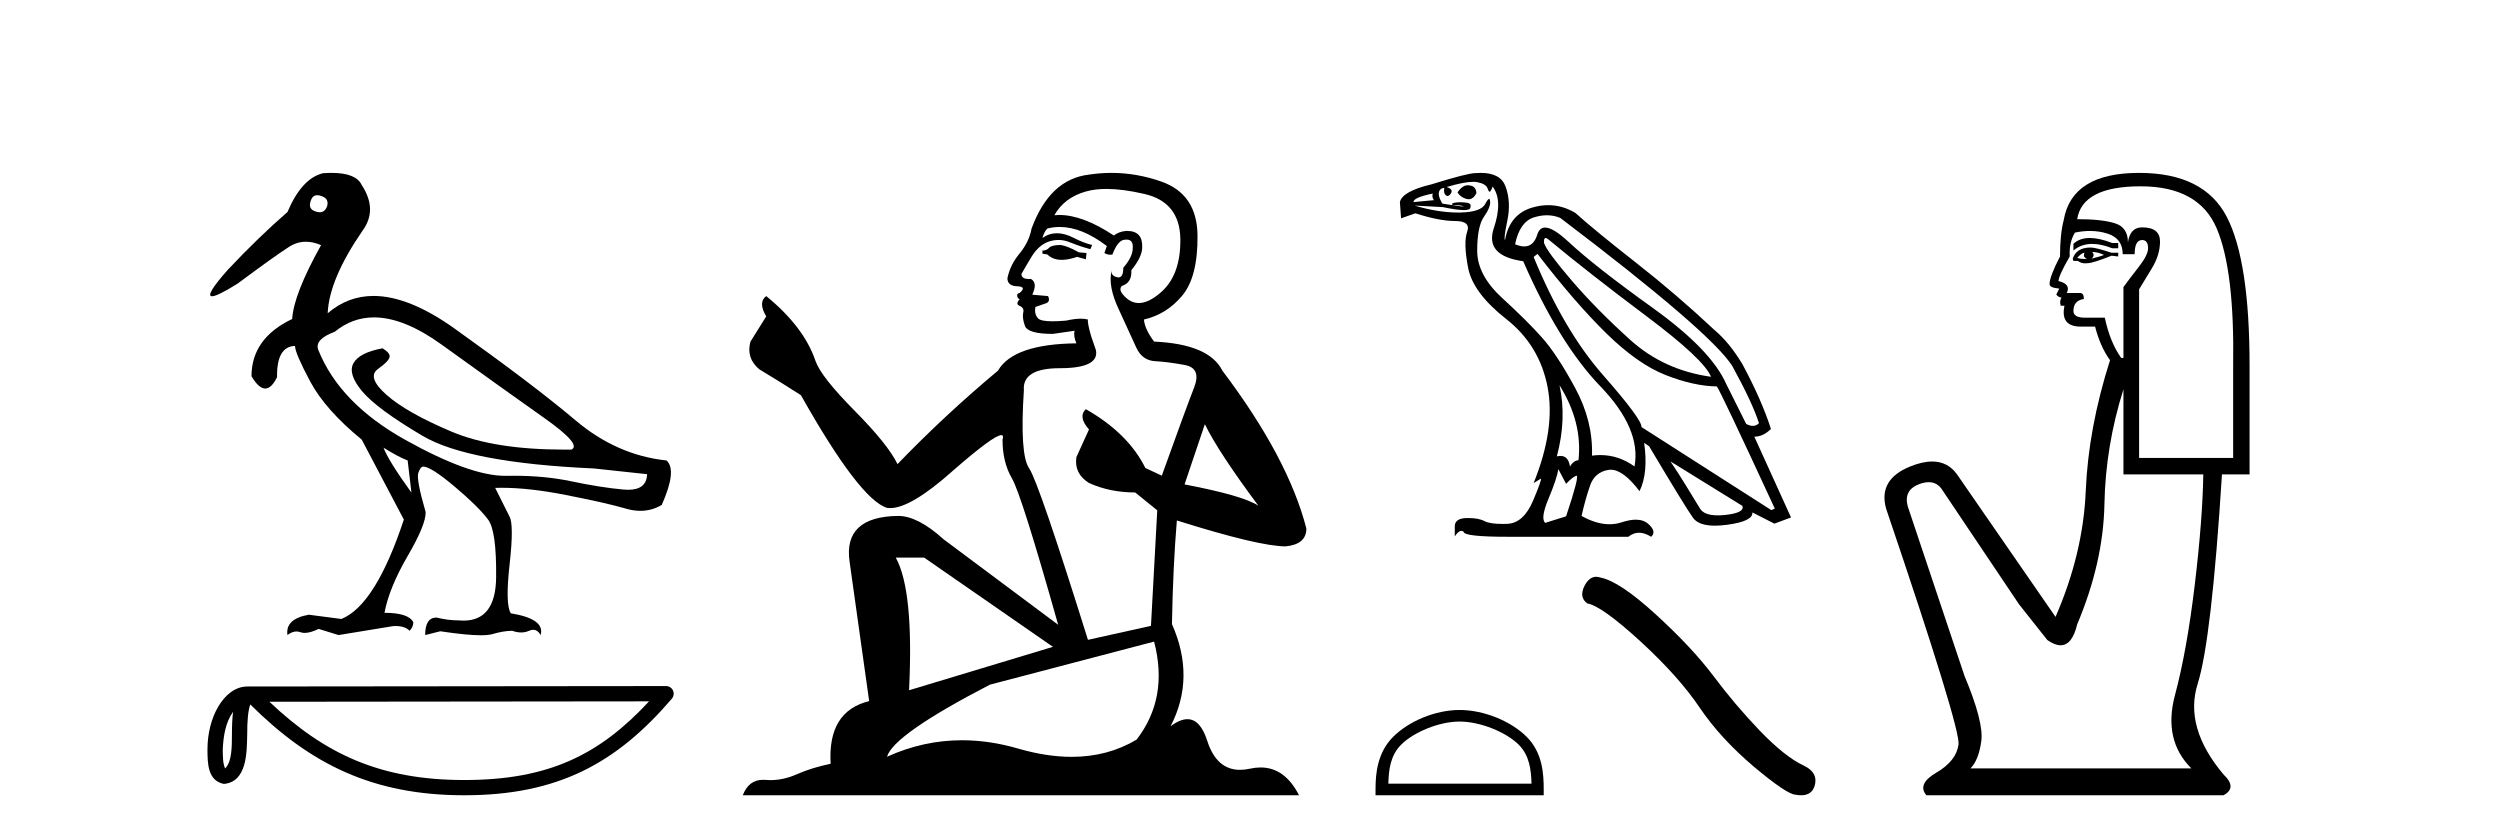
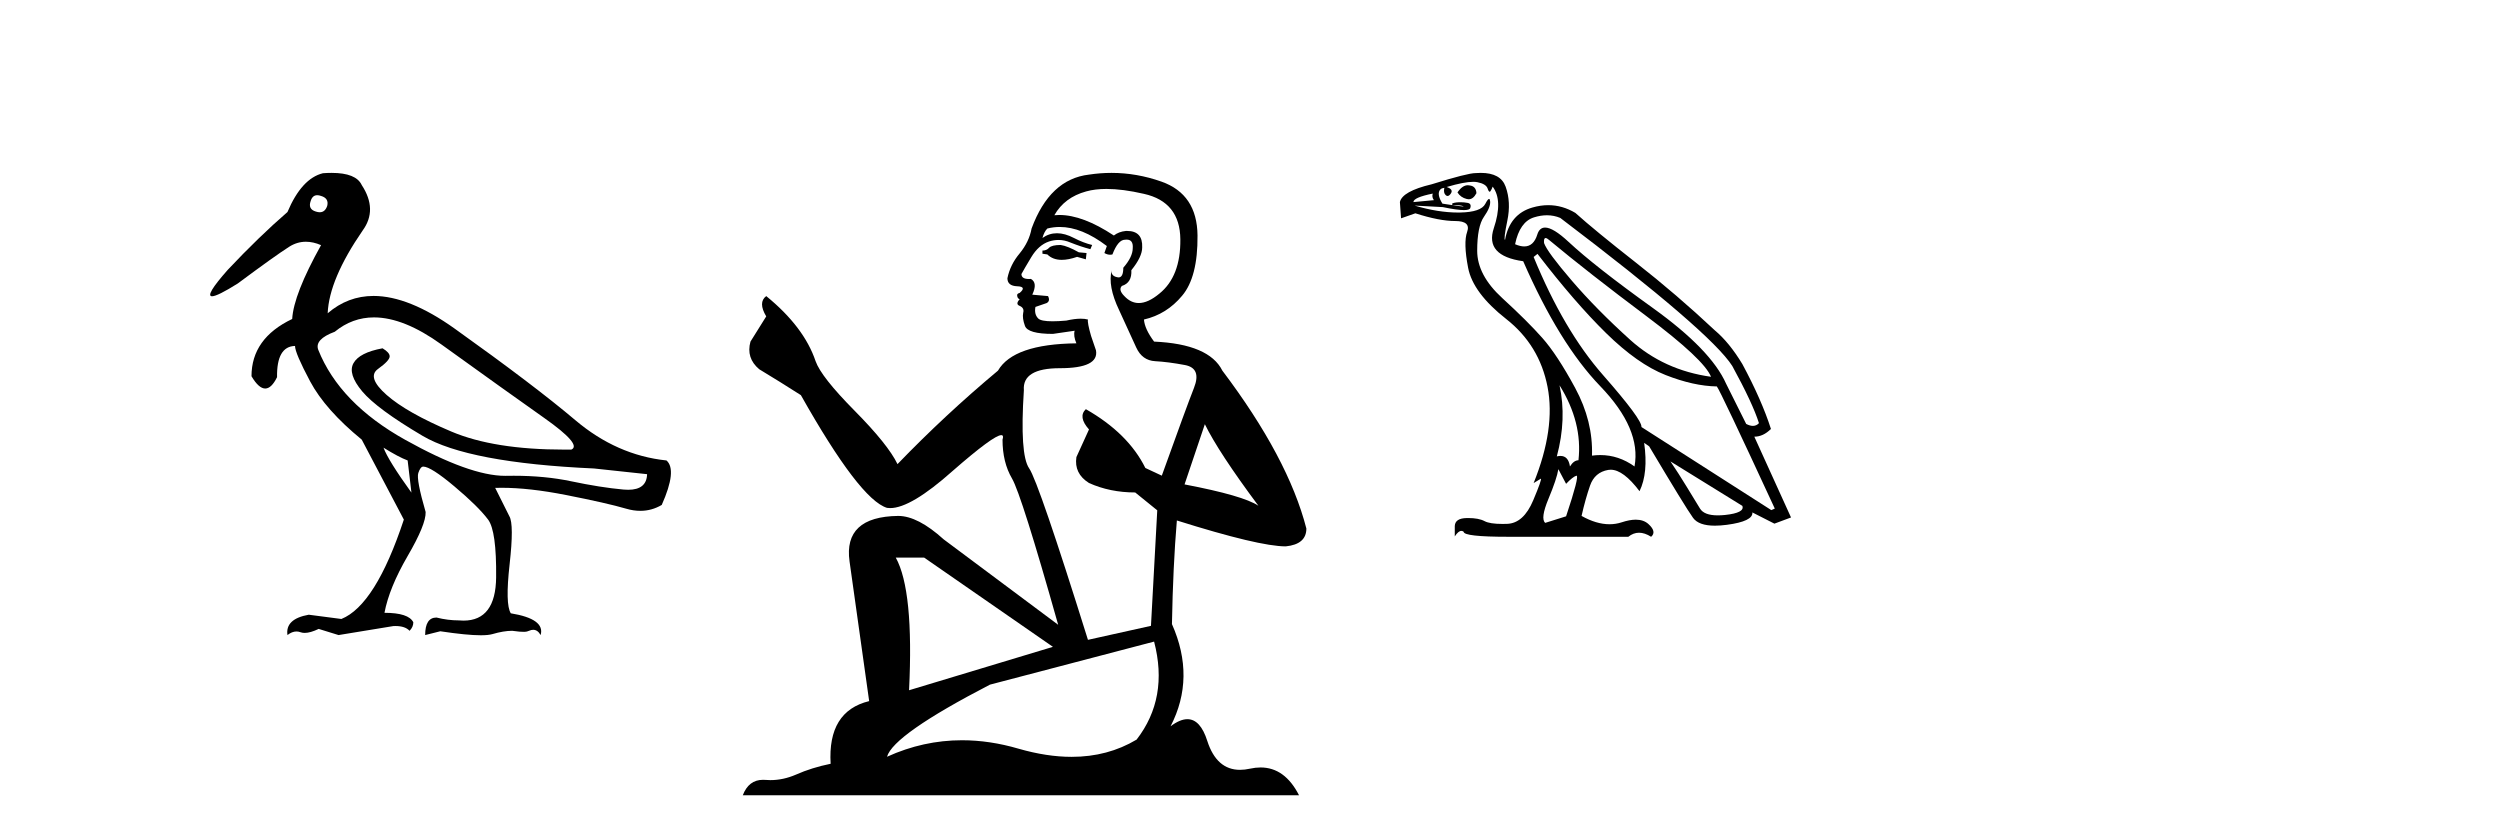
<svg xmlns="http://www.w3.org/2000/svg" width="122.0" height="41.0">
-   <path d="M 15.481 9.526 C 15.537 9.526 15.599 9.538 15.667 9.562 C 15.929 9.639 16.029 9.8 15.968 10.047 C 15.898 10.254 15.777 10.358 15.604 10.358 C 15.546 10.358 15.483 10.347 15.413 10.324 C 15.152 10.247 15.067 10.077 15.159 9.816 C 15.216 9.622 15.324 9.526 15.481 9.526 ZM 18.251 15.489 C 19.221 15.489 20.319 15.93 21.544 16.812 C 23.661 18.337 25.335 19.533 26.567 20.403 C 27.798 21.273 28.237 21.785 27.883 21.939 C 27.766 21.94 27.651 21.941 27.537 21.941 C 25.25 21.941 23.415 21.648 22.029 21.061 C 20.574 20.446 19.52 19.849 18.866 19.272 C 18.211 18.694 18.073 18.271 18.45 18.002 C 18.827 17.732 19.016 17.528 19.016 17.39 C 19.016 17.267 18.9 17.136 18.669 16.997 C 17.915 17.136 17.442 17.378 17.249 17.725 C 17.057 18.071 17.199 18.529 17.676 19.099 C 18.154 19.668 19.135 20.392 20.621 21.269 C 22.106 22.147 24.896 22.678 28.991 22.862 L 31.578 23.14 C 31.564 23.647 31.256 23.901 30.655 23.901 C 30.582 23.901 30.505 23.898 30.423 23.89 C 29.669 23.821 28.818 23.686 27.871 23.486 C 27.022 23.307 26.09 23.217 25.074 23.217 C 24.957 23.217 24.839 23.218 24.719 23.22 C 24.697 23.221 24.675 23.221 24.653 23.221 C 23.502 23.221 21.877 22.636 19.778 21.465 C 17.638 20.272 16.222 18.806 15.529 17.066 C 15.406 16.728 15.675 16.435 16.337 16.189 C 16.907 15.722 17.545 15.489 18.251 15.489 ZM 18.715 21.846 C 19.208 22.154 19.601 22.362 19.893 22.47 L 20.078 24.04 C 19.324 22.993 18.869 22.262 18.715 21.846 ZM 16.183 8.437 C 16.05 8.437 15.909 8.442 15.76 8.453 C 15.067 8.623 14.49 9.254 14.028 10.347 C 13.104 11.147 12.134 12.086 11.118 13.164 C 10.355 14.027 10.099 14.458 10.349 14.458 C 10.522 14.458 10.941 14.25 11.603 13.834 C 12.804 12.941 13.639 12.344 14.109 12.044 C 14.367 11.879 14.64 11.797 14.928 11.797 C 15.164 11.797 15.411 11.852 15.667 11.963 C 14.775 13.564 14.305 14.765 14.259 15.566 C 12.935 16.197 12.273 17.128 12.273 18.36 C 12.508 18.76 12.732 18.96 12.943 18.96 C 13.147 18.96 13.339 18.775 13.52 18.406 C 13.504 17.405 13.797 16.897 14.397 16.882 C 14.397 17.113 14.644 17.69 15.136 18.614 C 15.629 19.537 16.468 20.484 17.653 21.454 L 19.708 25.356 C 18.785 28.143 17.769 29.759 16.66 30.206 L 15.067 29.998 C 14.297 30.136 13.951 30.467 14.028 30.991 C 14.176 30.874 14.322 30.816 14.467 30.816 C 14.533 30.816 14.598 30.828 14.663 30.852 C 14.724 30.875 14.793 30.886 14.869 30.886 C 15.053 30.886 15.28 30.821 15.552 30.691 L 16.522 30.991 L 19.2 30.552 C 19.231 30.551 19.261 30.55 19.291 30.55 C 19.613 30.55 19.844 30.628 19.986 30.783 C 20.109 30.66 20.17 30.521 20.17 30.367 C 20.016 30.059 19.547 29.905 18.762 29.905 C 18.916 29.09 19.293 28.166 19.893 27.134 C 20.494 26.103 20.786 25.387 20.771 24.987 C 20.463 23.925 20.343 23.29 20.413 23.082 C 20.482 22.874 20.563 22.77 20.655 22.77 C 20.901 22.77 21.41 23.093 22.179 23.74 C 22.949 24.387 23.495 24.925 23.819 25.356 C 24.096 25.726 24.227 26.665 24.211 28.174 C 24.197 29.582 23.666 30.286 22.619 30.286 C 22.545 30.286 22.467 30.282 22.387 30.275 C 22.033 30.275 21.671 30.229 21.302 30.136 C 20.932 30.136 20.748 30.421 20.748 30.991 L 21.486 30.806 C 22.347 30.936 23.006 31.001 23.463 31.001 C 23.709 31.001 23.897 30.982 24.027 30.945 C 24.396 30.837 24.719 30.783 24.996 30.783 C 25.15 30.837 25.296 30.864 25.432 30.864 C 25.569 30.864 25.697 30.837 25.816 30.783 C 25.889 30.75 25.957 30.734 26.02 30.734 C 26.165 30.734 26.286 30.819 26.382 30.991 C 26.536 30.467 26.051 30.113 24.927 29.929 C 24.742 29.636 24.723 28.839 24.869 27.539 C 25.016 26.238 25.012 25.456 24.858 25.195 L 24.165 23.809 C 24.267 23.806 24.371 23.804 24.477 23.804 C 25.379 23.804 26.426 23.921 27.617 24.156 C 28.949 24.417 29.93 24.641 30.561 24.825 C 30.798 24.895 31.027 24.929 31.249 24.929 C 31.618 24.929 31.966 24.833 32.293 24.641 C 32.801 23.501 32.878 22.778 32.524 22.47 C 30.908 22.301 29.426 21.646 28.079 20.507 C 26.732 19.368 24.769 17.879 22.191 16.039 C 20.699 14.974 19.378 14.442 18.228 14.442 C 17.392 14.442 16.646 14.724 15.991 15.288 C 16.037 14.18 16.606 12.833 17.699 11.247 C 18.192 10.57 18.177 9.831 17.653 9.031 C 17.469 8.635 16.978 8.437 16.183 8.437 Z" style="fill:#000000;stroke:none" />
-   <path d="M 11.374 34.735 C 11.334 35.049 11.318 35.419 11.318 35.871 C 11.31 36.329 11.342 37.147 10.986 37.502 C 10.86 37.217 10.883 36.888 10.869 36.584 C 10.901 35.942 10.993 35.275 11.374 34.735 ZM 31.673 34.226 C 29.25 36.842 26.765 38.065 22.658 38.065 C 18.568 38.065 15.855 36.811 13.148 34.246 L 31.673 34.226 ZM 32.504 33.48 C 32.504 33.48 32.504 33.48 32.504 33.48 L 12.071 33.501 C 11.476 33.501 10.986 33.918 10.654 34.477 C 10.323 35.036 10.124 35.772 10.124 36.584 C 10.129 37.245 10.129 38.093 10.923 38.256 C 12.051 38.157 12.045 36.731 12.063 35.871 C 12.063 35.098 12.113 34.657 12.214 34.377 C 15.152 37.298 18.198 38.809 22.658 38.809 C 27.24 38.809 30.096 37.236 32.787 34.095 C 32.881 33.984 32.903 33.829 32.842 33.697 C 32.782 33.564 32.649 33.48 32.504 33.48 Z" style="fill:#000000;stroke:none" />
+   <path d="M 15.481 9.526 C 15.537 9.526 15.599 9.538 15.667 9.562 C 15.929 9.639 16.029 9.8 15.968 10.047 C 15.898 10.254 15.777 10.358 15.604 10.358 C 15.546 10.358 15.483 10.347 15.413 10.324 C 15.152 10.247 15.067 10.077 15.159 9.816 C 15.216 9.622 15.324 9.526 15.481 9.526 ZM 18.251 15.489 C 19.221 15.489 20.319 15.93 21.544 16.812 C 23.661 18.337 25.335 19.533 26.567 20.403 C 27.798 21.273 28.237 21.785 27.883 21.939 C 27.766 21.94 27.651 21.941 27.537 21.941 C 25.25 21.941 23.415 21.648 22.029 21.061 C 20.574 20.446 19.52 19.849 18.866 19.272 C 18.211 18.694 18.073 18.271 18.45 18.002 C 18.827 17.732 19.016 17.528 19.016 17.39 C 19.016 17.267 18.9 17.136 18.669 16.997 C 17.915 17.136 17.442 17.378 17.249 17.725 C 17.057 18.071 17.199 18.529 17.676 19.099 C 18.154 19.668 19.135 20.392 20.621 21.269 C 22.106 22.147 24.896 22.678 28.991 22.862 L 31.578 23.14 C 31.564 23.647 31.256 23.901 30.655 23.901 C 30.582 23.901 30.505 23.898 30.423 23.89 C 29.669 23.821 28.818 23.686 27.871 23.486 C 27.022 23.307 26.09 23.217 25.074 23.217 C 24.957 23.217 24.839 23.218 24.719 23.22 C 24.697 23.221 24.675 23.221 24.653 23.221 C 23.502 23.221 21.877 22.636 19.778 21.465 C 17.638 20.272 16.222 18.806 15.529 17.066 C 15.406 16.728 15.675 16.435 16.337 16.189 C 16.907 15.722 17.545 15.489 18.251 15.489 ZM 18.715 21.846 C 19.208 22.154 19.601 22.362 19.893 22.47 L 20.078 24.04 C 19.324 22.993 18.869 22.262 18.715 21.846 ZM 16.183 8.437 C 16.05 8.437 15.909 8.442 15.76 8.453 C 15.067 8.623 14.49 9.254 14.028 10.347 C 13.104 11.147 12.134 12.086 11.118 13.164 C 10.355 14.027 10.099 14.458 10.349 14.458 C 10.522 14.458 10.941 14.25 11.603 13.834 C 12.804 12.941 13.639 12.344 14.109 12.044 C 14.367 11.879 14.64 11.797 14.928 11.797 C 15.164 11.797 15.411 11.852 15.667 11.963 C 14.775 13.564 14.305 14.765 14.259 15.566 C 12.935 16.197 12.273 17.128 12.273 18.36 C 12.508 18.76 12.732 18.96 12.943 18.96 C 13.147 18.96 13.339 18.775 13.52 18.406 C 13.504 17.405 13.797 16.897 14.397 16.882 C 14.397 17.113 14.644 17.69 15.136 18.614 C 15.629 19.537 16.468 20.484 17.653 21.454 L 19.708 25.356 C 18.785 28.143 17.769 29.759 16.66 30.206 L 15.067 29.998 C 14.297 30.136 13.951 30.467 14.028 30.991 C 14.176 30.874 14.322 30.816 14.467 30.816 C 14.533 30.816 14.598 30.828 14.663 30.852 C 14.724 30.875 14.793 30.886 14.869 30.886 C 15.053 30.886 15.28 30.821 15.552 30.691 L 16.522 30.991 L 19.2 30.552 C 19.231 30.551 19.261 30.55 19.291 30.55 C 19.613 30.55 19.844 30.628 19.986 30.783 C 20.109 30.66 20.17 30.521 20.17 30.367 C 20.016 30.059 19.547 29.905 18.762 29.905 C 18.916 29.09 19.293 28.166 19.893 27.134 C 20.494 26.103 20.786 25.387 20.771 24.987 C 20.463 23.925 20.343 23.29 20.413 23.082 C 20.482 22.874 20.563 22.77 20.655 22.77 C 20.901 22.77 21.41 23.093 22.179 23.74 C 22.949 24.387 23.495 24.925 23.819 25.356 C 24.096 25.726 24.227 26.665 24.211 28.174 C 24.197 29.582 23.666 30.286 22.619 30.286 C 22.545 30.286 22.467 30.282 22.387 30.275 C 22.033 30.275 21.671 30.229 21.302 30.136 C 20.932 30.136 20.748 30.421 20.748 30.991 L 21.486 30.806 C 22.347 30.936 23.006 31.001 23.463 31.001 C 23.709 31.001 23.897 30.982 24.027 30.945 C 24.396 30.837 24.719 30.783 24.996 30.783 C 25.569 30.864 25.697 30.837 25.816 30.783 C 25.889 30.75 25.957 30.734 26.02 30.734 C 26.165 30.734 26.286 30.819 26.382 30.991 C 26.536 30.467 26.051 30.113 24.927 29.929 C 24.742 29.636 24.723 28.839 24.869 27.539 C 25.016 26.238 25.012 25.456 24.858 25.195 L 24.165 23.809 C 24.267 23.806 24.371 23.804 24.477 23.804 C 25.379 23.804 26.426 23.921 27.617 24.156 C 28.949 24.417 29.93 24.641 30.561 24.825 C 30.798 24.895 31.027 24.929 31.249 24.929 C 31.618 24.929 31.966 24.833 32.293 24.641 C 32.801 23.501 32.878 22.778 32.524 22.47 C 30.908 22.301 29.426 21.646 28.079 20.507 C 26.732 19.368 24.769 17.879 22.191 16.039 C 20.699 14.974 19.378 14.442 18.228 14.442 C 17.392 14.442 16.646 14.724 15.991 15.288 C 16.037 14.18 16.606 12.833 17.699 11.247 C 18.192 10.57 18.177 9.831 17.653 9.031 C 17.469 8.635 16.978 8.437 16.183 8.437 Z" style="fill:#000000;stroke:none" />
  <path d="M 51.759 11.955 Q 51.332 11.955 51.195 12.091 Q 51.076 12.228 50.871 12.228 L 50.871 12.382 L 51.11 12.416 Q 51.375 12.681 51.815 12.681 Q 52.14 12.681 52.562 12.535 L 52.989 12.655 L 53.023 12.348 L 52.647 12.313 Q 52.101 12.006 51.759 11.955 ZM 53.997 9.22 Q 54.785 9.22 55.825 9.46 Q 57.584 9.853 57.601 11.681 Q 57.619 13.492 56.577 14.329 Q 56.025 14.788 55.573 14.788 Q 55.184 14.788 54.868 14.449 Q 54.561 14.141 54.749 13.953 Q 55.244 13.8 55.21 13.185 Q 55.739 12.535 55.739 12.074 Q 55.772 11.27 55.001 11.27 Q 54.969 11.27 54.937 11.271 Q 54.595 11.305 54.356 11.493 Q 52.844 10.491 51.695 10.491 Q 51.571 10.491 51.452 10.503 L 51.452 10.503 Q 51.947 9.631 53.006 9.341 Q 53.438 9.22 53.997 9.22 ZM 58.797 20.701 Q 59.464 22.068 61.411 24.682 Q 60.676 24.186 57.806 23.639 L 58.797 20.701 ZM 51.714 11.076 Q 52.792 11.076 54.014 12.006 L 53.894 12.348 Q 54.038 12.431 54.173 12.431 Q 54.231 12.431 54.287 12.416 Q 54.561 11.698 54.902 11.698 Q 54.943 11.693 54.98 11.693 Q 55.309 11.693 55.278 12.108 Q 55.278 12.535 54.817 13.065 Q 54.817 13.538 54.587 13.538 Q 54.551 13.538 54.509 13.526 Q 54.202 13.458 54.253 13.185 L 54.253 13.185 Q 54.048 13.953 54.612 15.132 Q 55.159 16.328 55.449 16.96 Q 55.739 17.592 56.372 17.626 Q 57.004 17.66 57.824 17.814 Q 58.644 17.968 58.268 18.925 Q 57.892 19.881 56.696 23.212 L 55.893 22.837 Q 55.056 21.145 52.989 19.967 L 52.989 19.967 Q 52.596 20.342 53.143 20.957 L 52.528 22.307 Q 52.408 23.11 53.143 23.571 Q 54.168 24.032 55.398 24.032 L 56.474 24.904 L 56.167 30.541 L 53.092 31.224 Q 50.683 23.52 50.222 22.854 Q 49.76 22.187 49.965 19.044 Q 49.88 17.968 51.725 17.968 Q 53.638 17.968 53.484 17.097 L 53.245 16.396 Q 53.057 15.747 53.092 15.593 Q 52.941 15.552 52.742 15.552 Q 52.442 15.552 52.032 15.645 Q 51.645 15.679 51.364 15.679 Q 50.802 15.679 50.666 15.542 Q 50.461 15.337 50.529 14.978 L 51.076 14.79 Q 51.264 14.688 51.144 14.449 L 50.375 14.38 Q 50.649 13.8 50.307 13.612 Q 50.256 13.615 50.21 13.615 Q 49.846 13.615 49.846 13.373 Q 49.965 13.15 50.324 12.553 Q 50.683 11.955 51.195 11.784 Q 51.426 11.71 51.653 11.71 Q 51.948 11.71 52.237 11.835 Q 52.75 12.04 53.211 12.16 L 53.297 11.955 Q 52.869 11.852 52.408 11.613 Q 51.964 11.382 51.58 11.382 Q 51.195 11.382 50.871 11.613 Q 50.956 11.305 51.11 11.152 Q 51.406 11.076 51.714 11.076 ZM 45.097 27.21 L 51.383 31.566 L 44.362 33.684 Q 44.601 28.816 43.713 27.21 ZM 56.32 31.31 Q 57.038 34.06 55.466 36.093 Q 54.058 36.934 52.296 36.934 Q 51.086 36.934 49.709 36.537 Q 48.298 36.124 46.946 36.124 Q 45.058 36.124 43.286 36.93 Q 43.593 35.854 48.308 33.411 L 56.32 31.31 ZM 54.242 8.437 Q 53.695 8.437 53.143 8.521 Q 51.229 8.743 50.341 11.152 Q 50.222 11.801 49.76 12.365 Q 49.299 12.911 49.162 13.578 Q 49.162 13.953 49.641 13.97 Q 50.119 13.988 49.76 14.295 Q 49.607 14.329 49.641 14.449 Q 49.658 14.568 49.76 14.603 Q 49.538 14.842 49.76 14.927 Q 49.999 15.03 49.931 15.269 Q 49.88 15.525 50.017 15.901 Q 50.153 16.294 51.383 16.294 L 52.442 16.14 L 52.442 16.14 Q 52.374 16.396 52.528 16.755 Q 49.453 16.789 48.701 18.087 Q 46.122 20.24 43.798 22.649 Q 43.337 21.692 41.697 20.035 Q 40.074 18.395 39.801 17.626 Q 39.237 15.952 37.392 14.449 Q 36.982 14.756 37.392 15.44 L 36.623 16.67 Q 36.401 17.472 37.05 18.019 Q 38.041 18.617 39.083 19.283 Q 41.953 24.374 43.286 24.784 Q 43.36 24.795 43.44 24.795 Q 44.454 24.795 46.48 22.99 Q 48.489 21.235 48.863 21.235 Q 48.994 21.235 48.923 21.453 Q 48.923 22.563 49.385 23.349 Q 49.846 24.135 51.639 30.49 L 46.053 26.322 Q 44.789 25.177 43.832 25.177 Q 41.15 25.211 41.458 27.398 L 42.415 34.214 Q 40.382 34.709 40.535 37.272 Q 39.613 37.46 38.844 37.801 Q 38.223 38.07 37.591 38.07 Q 37.457 38.07 37.324 38.058 Q 37.278 38.055 37.233 38.055 Q 36.537 38.055 36.248 38.809 L 63.393 38.809 Q 62.7 37.452 61.516 37.452 Q 61.269 37.452 61.001 37.511 Q 60.743 37.568 60.512 37.568 Q 59.372 37.568 58.917 36.161 Q 58.58 35.096 57.945 35.096 Q 57.583 35.096 57.123 35.444 Q 58.353 33.069 57.191 30.456 Q 57.243 27.62 57.431 25.399 Q 61.445 26.663 62.744 26.663 Q 63.751 26.561 63.751 25.792 Q 62.863 22.341 59.651 18.087 Q 59.002 16.789 56.32 16.67 Q 55.859 16.055 55.825 15.593 Q 56.935 15.337 57.687 14.432 Q 58.456 13.526 58.439 11.493 Q 58.421 9.478 56.679 8.863 Q 55.473 8.437 54.242 8.437 Z" style="fill:#000000;stroke:none" />
  <path d="M 71.631 9.039 Q 71.365 9.039 71.125 9.39 Q 71.276 9.636 71.578 9.711 Q 71.627 9.724 71.674 9.724 Q 71.894 9.724 72.05 9.428 Q 72.031 9.089 71.729 9.051 Q 71.68 9.039 71.631 9.039 ZM 69.918 9.447 Q 69.862 9.617 69.975 9.768 L 68.975 9.862 Q 68.975 9.636 69.918 9.447 ZM 75.426 11.616 Q 75.487 11.616 75.595 11.71 Q 77.5 13.295 80.33 15.416 Q 83.159 17.538 83.498 18.387 Q 81.197 18.066 79.556 16.586 Q 77.915 15.105 76.708 13.7 Q 75.501 12.295 75.35 11.861 Q 75.327 11.616 75.426 11.616 ZM 75.49 10.505 Q 75.832 10.505 76.142 10.635 Q 83.479 16.199 84.535 17.859 Q 85.535 19.688 85.837 20.65 Q 85.714 20.783 85.542 20.783 Q 85.396 20.783 85.214 20.688 L 84.234 18.726 Q 83.498 17.067 80.66 15.03 Q 77.821 12.993 76.548 11.805 Q 75.798 11.105 75.402 11.105 Q 75.125 11.105 75.02 11.446 Q 74.842 12.026 74.384 12.026 Q 74.186 12.026 73.936 11.918 Q 74.162 10.824 74.86 10.607 Q 75.187 10.505 75.49 10.505 ZM 76.105 18.802 L 76.105 18.802 Q 77.236 20.613 77.029 22.461 Q 76.803 22.461 76.614 22.763 Q 76.536 22.249 76.15 22.249 Q 76.068 22.249 75.973 22.272 Q 76.463 20.443 76.105 18.802 ZM 71.891 8.873 Q 72.008 8.873 72.097 8.891 Q 72.521 8.975 72.597 9.202 Q 72.648 9.357 72.696 9.357 Q 72.717 9.357 72.738 9.324 Q 72.804 9.221 72.842 9.107 Q 73.351 9.786 72.898 11.135 Q 72.446 12.484 74.332 12.748 Q 76.086 16.765 78.095 18.849 Q 80.103 20.933 79.764 22.763 Q 78.992 22.207 78.094 22.207 Q 77.895 22.207 77.689 22.235 Q 77.746 20.556 76.869 18.934 Q 75.992 17.312 75.265 16.491 Q 74.539 15.671 73.313 14.549 Q 72.087 13.427 72.087 12.238 Q 72.087 11.05 72.417 10.579 Q 72.747 10.107 72.719 9.824 Q 72.708 9.708 72.666 9.708 Q 72.606 9.708 72.483 9.947 Q 72.276 10.352 71.257 10.371 Q 71.207 10.372 71.155 10.372 Q 70.179 10.372 69.032 10.032 L 69.032 10.032 L 70.409 10.107 Q 71.102 10.252 71.438 10.252 Q 71.714 10.252 71.748 10.154 Q 71.823 9.937 71.616 9.9 Q 71.45 9.869 71.272 9.869 Q 71.227 9.869 71.182 9.871 Q 70.956 9.881 70.861 9.937 L 70.88 10.013 Q 70.956 10.009 71.023 10.009 Q 71.26 10.009 71.399 10.06 Q 71.445 10.077 71.4 10.077 Q 71.27 10.077 70.39 9.937 Q 70.088 9.447 70.296 9.239 Q 70.352 9.183 70.484 9.164 L 70.484 9.164 Q 70.428 9.409 70.55 9.522 Q 70.595 9.564 70.641 9.564 Q 70.721 9.564 70.805 9.437 Q 70.937 9.239 70.597 9.126 Q 71.447 8.873 71.891 8.873 ZM 75.03 12.389 Q 76.84 14.747 78.377 16.256 Q 79.915 17.765 81.282 18.302 Q 82.649 18.84 83.781 18.858 Q 83.932 19.028 86.61 24.819 L 86.44 24.894 L 80.103 20.839 Q 80.141 20.481 78.227 18.302 Q 76.312 16.124 74.841 12.54 L 75.03 12.389 ZM 81.518 22.517 L 85.026 24.686 Q 85.158 25.026 84.187 25.13 Q 83.992 25.15 83.827 25.15 Q 83.164 25.15 82.961 24.819 Q 82.706 24.404 82.31 23.753 Q 81.914 23.102 81.518 22.517 ZM 76.048 22.895 L 76.425 23.611 Q 76.746 23.272 76.925 23.215 Q 76.93 23.214 76.934 23.214 Q 77.086 23.214 76.425 25.196 L 75.407 25.516 Q 75.162 25.309 75.567 24.338 Q 75.973 23.366 76.048 22.895 ZM 72.265 8.437 Q 72.144 8.437 72.012 8.447 Q 71.616 8.447 69.862 8.994 Q 68.428 9.334 68.315 9.862 L 68.372 10.654 L 69.07 10.409 Q 70.239 10.786 71.012 10.786 Q 71.786 10.786 71.597 11.314 Q 71.408 11.842 71.644 13.068 Q 71.88 14.294 73.502 15.567 Q 75.124 16.84 75.52 18.877 Q 75.916 20.914 74.841 23.574 L 75.181 23.366 Q 75.188 23.361 75.192 23.361 Q 75.264 23.361 74.822 24.413 Q 74.351 25.535 73.549 25.564 Q 73.429 25.568 73.32 25.568 Q 72.702 25.568 72.446 25.431 Q 72.161 25.28 71.64 25.28 Q 71.61 25.28 71.578 25.281 Q 71.012 25.29 70.993 25.667 L 70.993 26.176 Q 71.169 25.907 71.315 25.907 Q 71.373 25.907 71.427 25.95 Q 71.427 26.195 73.596 26.195 L 79.462 26.195 Q 79.707 25.997 79.985 25.997 Q 80.264 25.997 80.575 26.195 Q 80.858 25.95 80.443 25.573 Q 80.209 25.36 79.825 25.36 Q 79.528 25.36 79.141 25.488 Q 78.852 25.583 78.543 25.583 Q 77.904 25.583 77.18 25.177 Q 77.368 24.347 77.595 23.696 Q 77.821 23.046 78.481 22.932 Q 78.54 22.922 78.601 22.922 Q 79.219 22.922 80.009 23.97 Q 80.443 23.083 80.235 21.612 L 80.235 21.612 L 80.48 21.782 Q 82.253 24.762 82.621 25.271 Q 82.897 25.653 83.687 25.653 Q 83.951 25.653 84.271 25.611 Q 85.554 25.441 85.516 25.007 L 85.516 25.007 L 86.591 25.554 L 87.402 25.252 L 85.611 21.31 Q 86.044 21.31 86.422 20.933 Q 85.969 19.519 85.026 17.765 Q 84.385 16.708 83.687 16.124 Q 81.838 14.388 79.83 12.814 Q 77.821 11.239 76.878 10.39 Q 76.245 10.012 75.556 10.012 Q 75.179 10.012 74.784 10.126 Q 73.672 10.447 73.445 11.71 Q 73.37 11.672 73.558 10.767 Q 73.747 9.862 73.474 9.107 Q 73.231 8.437 72.265 8.437 Z" style="fill:#000000;stroke:none" />
-   <path d="M 71.229 35.212 C 72.239 35.212 73.502 35.73 74.113 36.341 C 74.648 36.876 74.718 37.585 74.738 38.244 L 67.751 38.244 C 67.77 37.585 67.84 36.876 68.375 36.341 C 68.986 35.73 70.22 35.212 71.229 35.212 ZM 71.229 34.647 C 70.032 34.647 68.744 35.2 67.988 35.955 C 67.214 36.729 67.126 37.749 67.126 38.512 L 67.126 38.809 L 75.333 38.809 L 75.333 38.512 C 75.333 37.749 75.274 36.729 74.5 35.955 C 73.745 35.2 72.427 34.647 71.229 34.647 Z" style="fill:#000000;stroke:none" />
-   <path d="M 77.894 28.147 Q 77.556 28.147 77.327 28.583 Q 77.042 29.144 77.46 29.448 Q 78.155 29.563 80.048 31.294 Q 81.932 33.026 82.941 34.529 Q 83.959 36.032 85.576 37.403 Q 87.194 38.763 87.622 38.782 Q 87.77 38.809 87.896 38.809 Q 88.433 38.809 88.564 38.316 Q 88.726 37.698 88.031 37.365 Q 87.108 36.936 85.881 35.661 Q 84.653 34.377 83.616 32.988 Q 82.57 31.599 80.8 29.981 Q 79.03 28.364 78.098 28.183 Q 77.991 28.147 77.894 28.147 Z" style="fill:#000000;stroke:none" />
-   <path d="M 101.982 11.614 Q 101.486 11.614 101.184 11.897 L 101.184 12.224 Q 101.566 11.903 102.103 11.903 Q 102.539 11.903 103.078 12.115 L 103.369 12.115 L 103.369 11.86 L 103.078 11.86 Q 102.445 11.614 101.982 11.614 ZM 102.095 12.297 Q 102.386 12.297 102.677 12.443 Q 102.495 12.516 102.058 12.625 Q 102.168 12.552 102.168 12.443 Q 102.168 12.37 102.095 12.297 ZM 101.731 12.334 Q 101.694 12.37 101.694 12.479 Q 101.694 12.552 101.84 12.625 Q 101.767 12.637 101.69 12.637 Q 101.536 12.637 101.366 12.588 Q 101.585 12.334 101.731 12.334 ZM 102.022 12.079 Q 101.33 12.079 101.148 12.625 L 101.184 12.734 L 101.403 12.734 Q 101.549 12.851 101.764 12.851 Q 101.818 12.851 101.876 12.843 Q 102.131 12.843 103.042 12.479 L 103.369 12.516 L 103.369 12.334 L 103.042 12.334 Q 102.277 12.079 102.022 12.079 ZM 101.99 11.271 Q 102.448 11.271 102.86 11.405 Q 103.588 11.642 103.588 12.406 L 104.171 12.406 Q 104.171 11.714 104.535 11.714 Q 104.826 11.714 104.826 12.115 Q 104.826 12.443 104.371 13.025 Q 103.916 13.608 103.624 14.009 L 103.624 17.468 L 103.515 17.468 Q 102.969 16.704 102.714 15.502 L 101.731 15.502 Q 101.184 15.502 101.184 15.174 Q 101.184 14.664 101.694 14.591 Q 101.694 14.3 101.512 14.3 L 100.857 14.3 Q 101.075 13.863 100.456 13.717 Q 100.456 13.462 101.002 12.516 Q 100.966 11.824 101.257 11.35 Q 101.637 11.271 101.99 11.271 ZM 104.462 9.092 Q 107.303 9.092 108.177 11.15 Q 109.051 13.208 108.978 17.833 L 108.978 22.348 L 104.389 22.348 L 104.389 14.118 Q 104.608 13.754 105.008 13.098 Q 105.409 12.443 105.409 11.787 Q 105.409 11.095 104.535 11.095 Q 103.952 11.095 103.843 11.824 Q 103.843 11.095 103.206 10.895 Q 102.568 10.695 101.366 10.695 Q 101.621 9.092 104.462 9.092 ZM 103.624 18.998 L 103.624 23.15 L 107.521 23.15 Q 107.485 25.371 107.102 28.558 Q 106.72 31.744 106.137 33.929 Q 105.554 36.114 106.938 37.498 L 96.159 37.498 Q 96.559 37.098 96.687 36.169 Q 96.814 35.24 95.867 32.982 L 93.1 24.716 Q 92.881 23.914 93.664 23.623 Q 93.915 23.53 94.122 23.53 Q 94.564 23.53 94.811 23.951 L 98.526 29.486 L 99.91 31.234 Q 100.274 31.489 100.557 31.489 Q 101.124 31.489 101.366 30.47 Q 102.641 27.447 102.696 24.606 Q 102.75 21.766 103.624 18.998 ZM 104.389 8.437 Q 101.112 8.437 100.711 10.731 Q 100.529 11.423 100.529 12.516 Q 100.019 13.499 100.019 13.863 Q 100.019 14.045 100.492 14.082 L 100.347 14.373 Q 100.456 14.519 100.602 14.519 Q 100.492 14.701 100.565 14.919 L 100.747 14.919 Q 100.529 15.939 101.549 15.939 L 102.24 15.939 Q 102.495 16.922 102.969 17.578 Q 101.913 20.892 101.785 23.951 Q 101.658 27.01 100.31 30.105 L 95.503 23.15 Q 95.055 22.522 94.29 22.522 Q 93.811 22.522 93.209 22.767 Q 91.643 23.405 92.043 24.825 Q 95.685 35.568 95.576 36.333 Q 95.467 37.134 94.502 37.699 Q 93.537 38.263 94.01 38.809 L 108.504 38.809 Q 109.196 38.445 108.504 37.79 Q 106.574 35.495 107.248 33.365 Q 107.922 31.234 108.432 23.15 L 109.779 23.15 L 109.779 17.833 Q 109.779 12.734 108.668 10.585 Q 107.557 8.437 104.389 8.437 Z" style="fill:#000000;stroke:none" />
</svg>